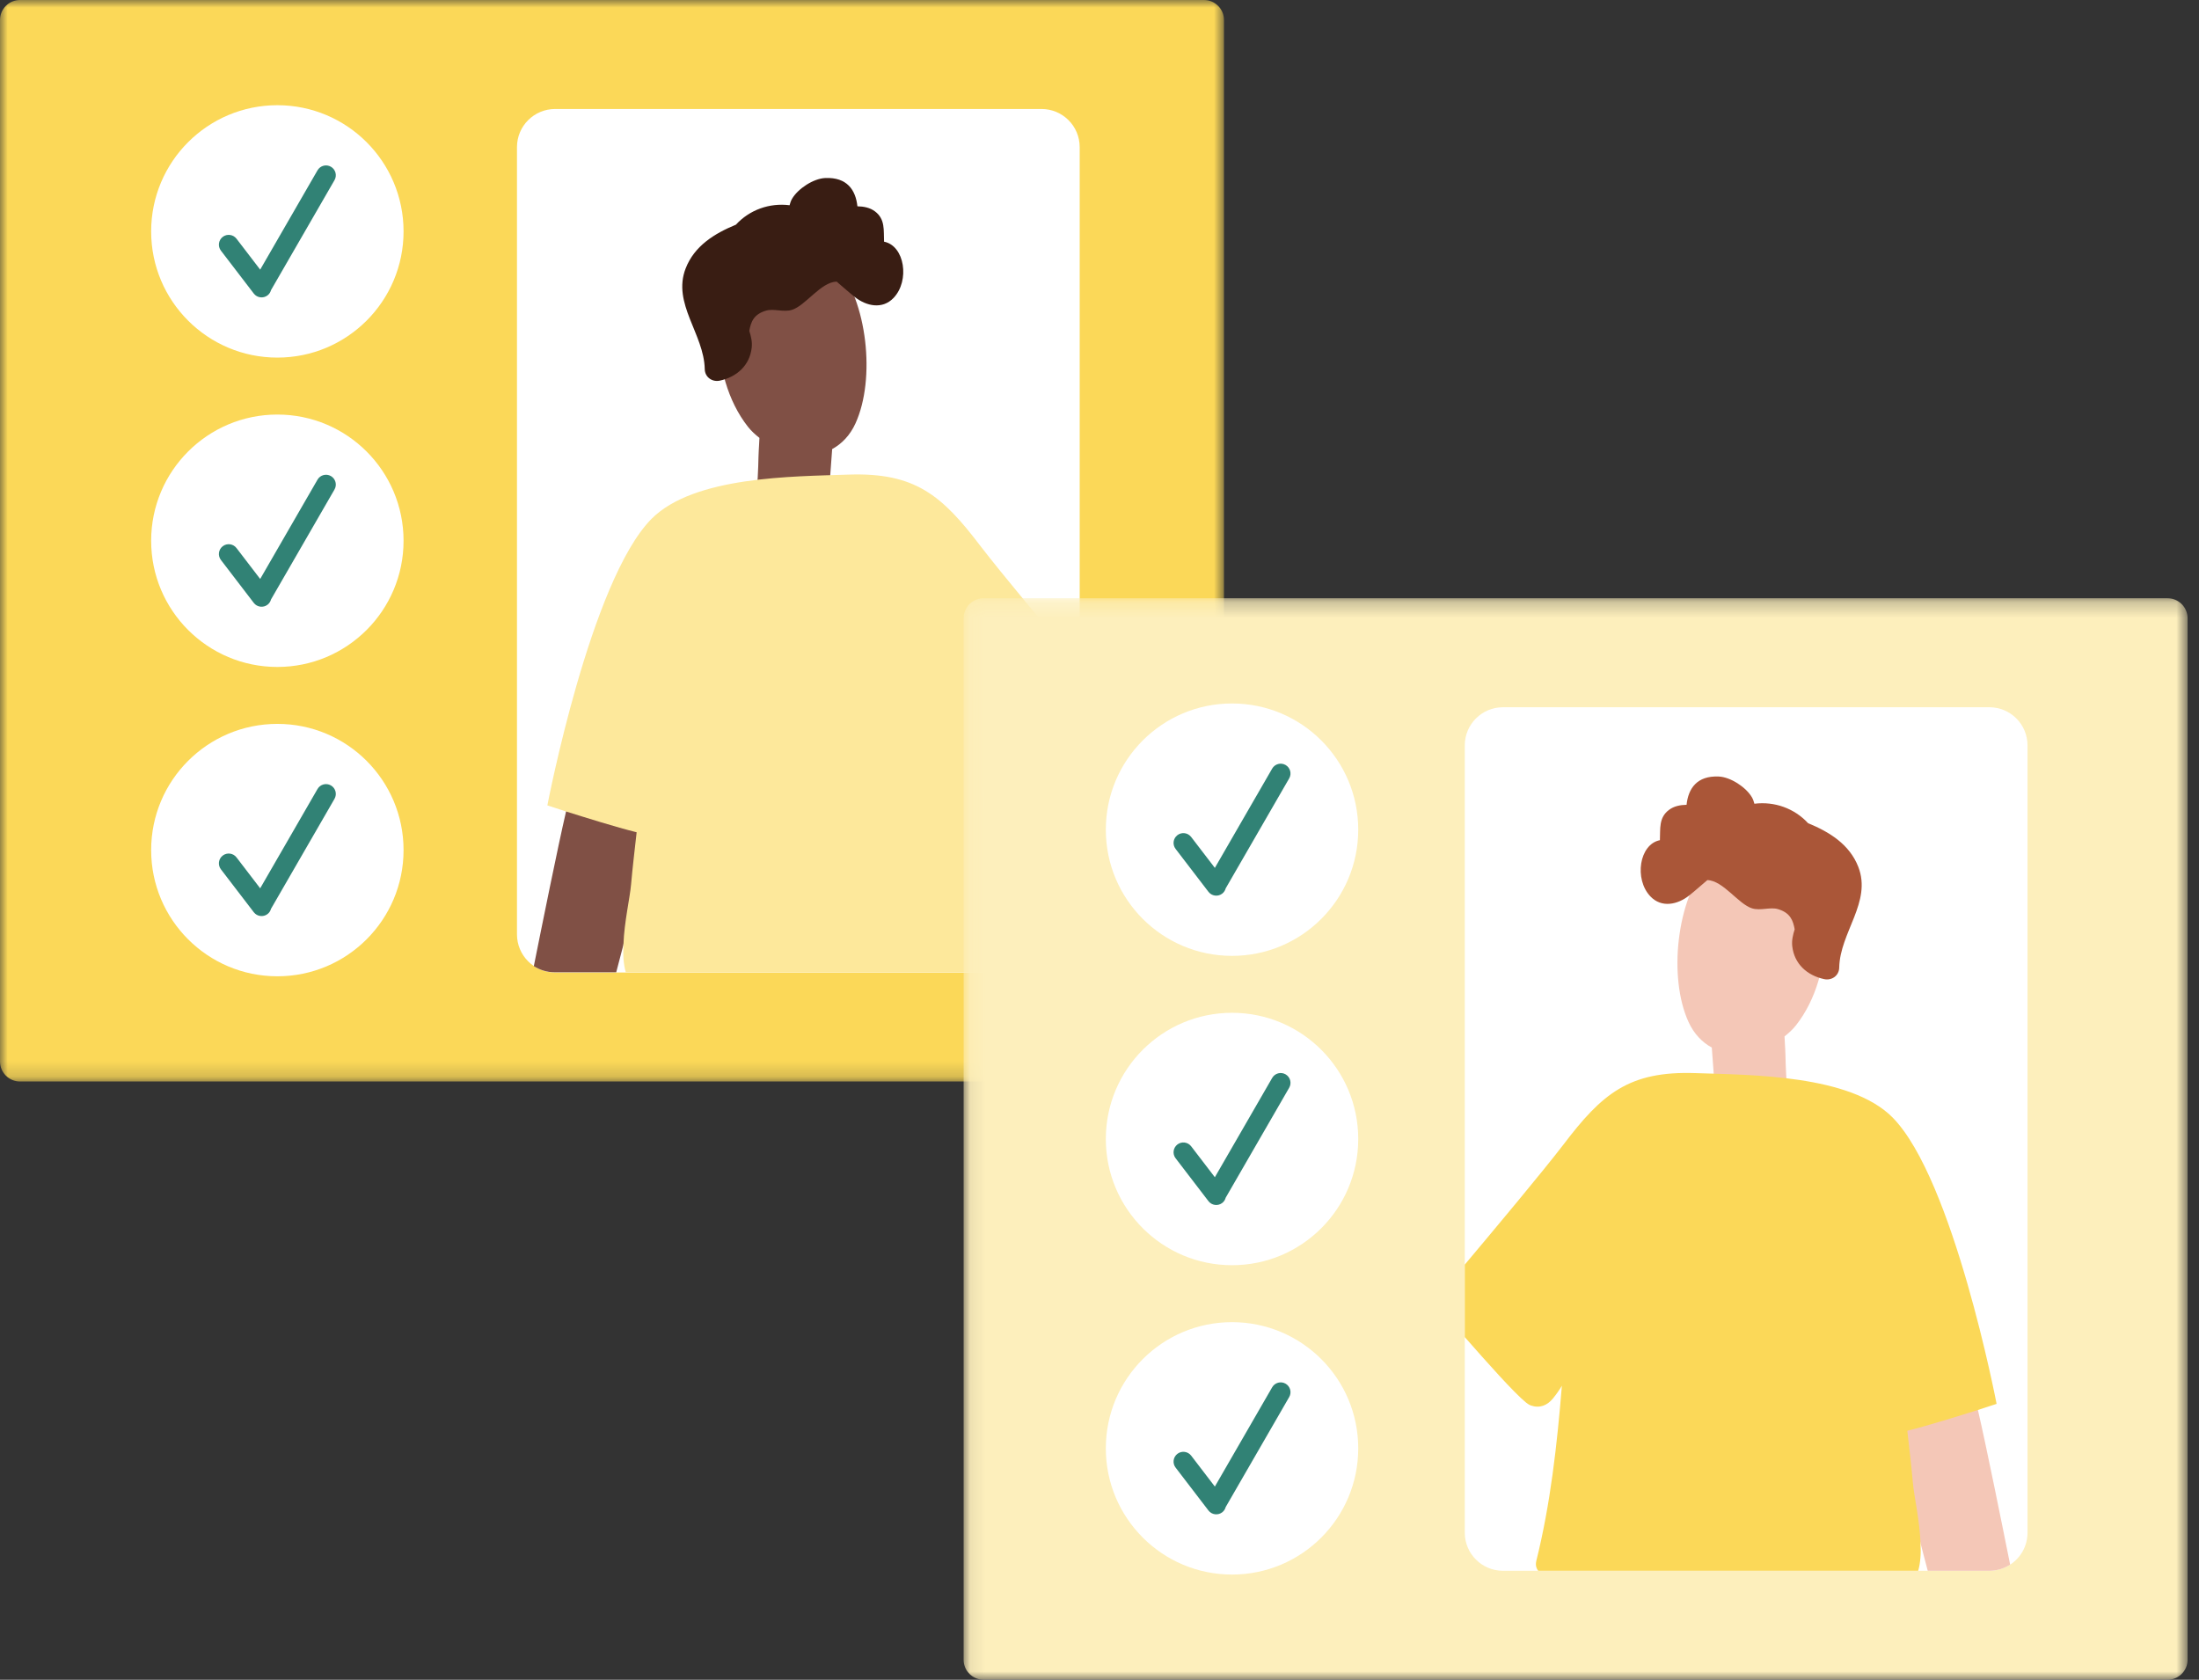
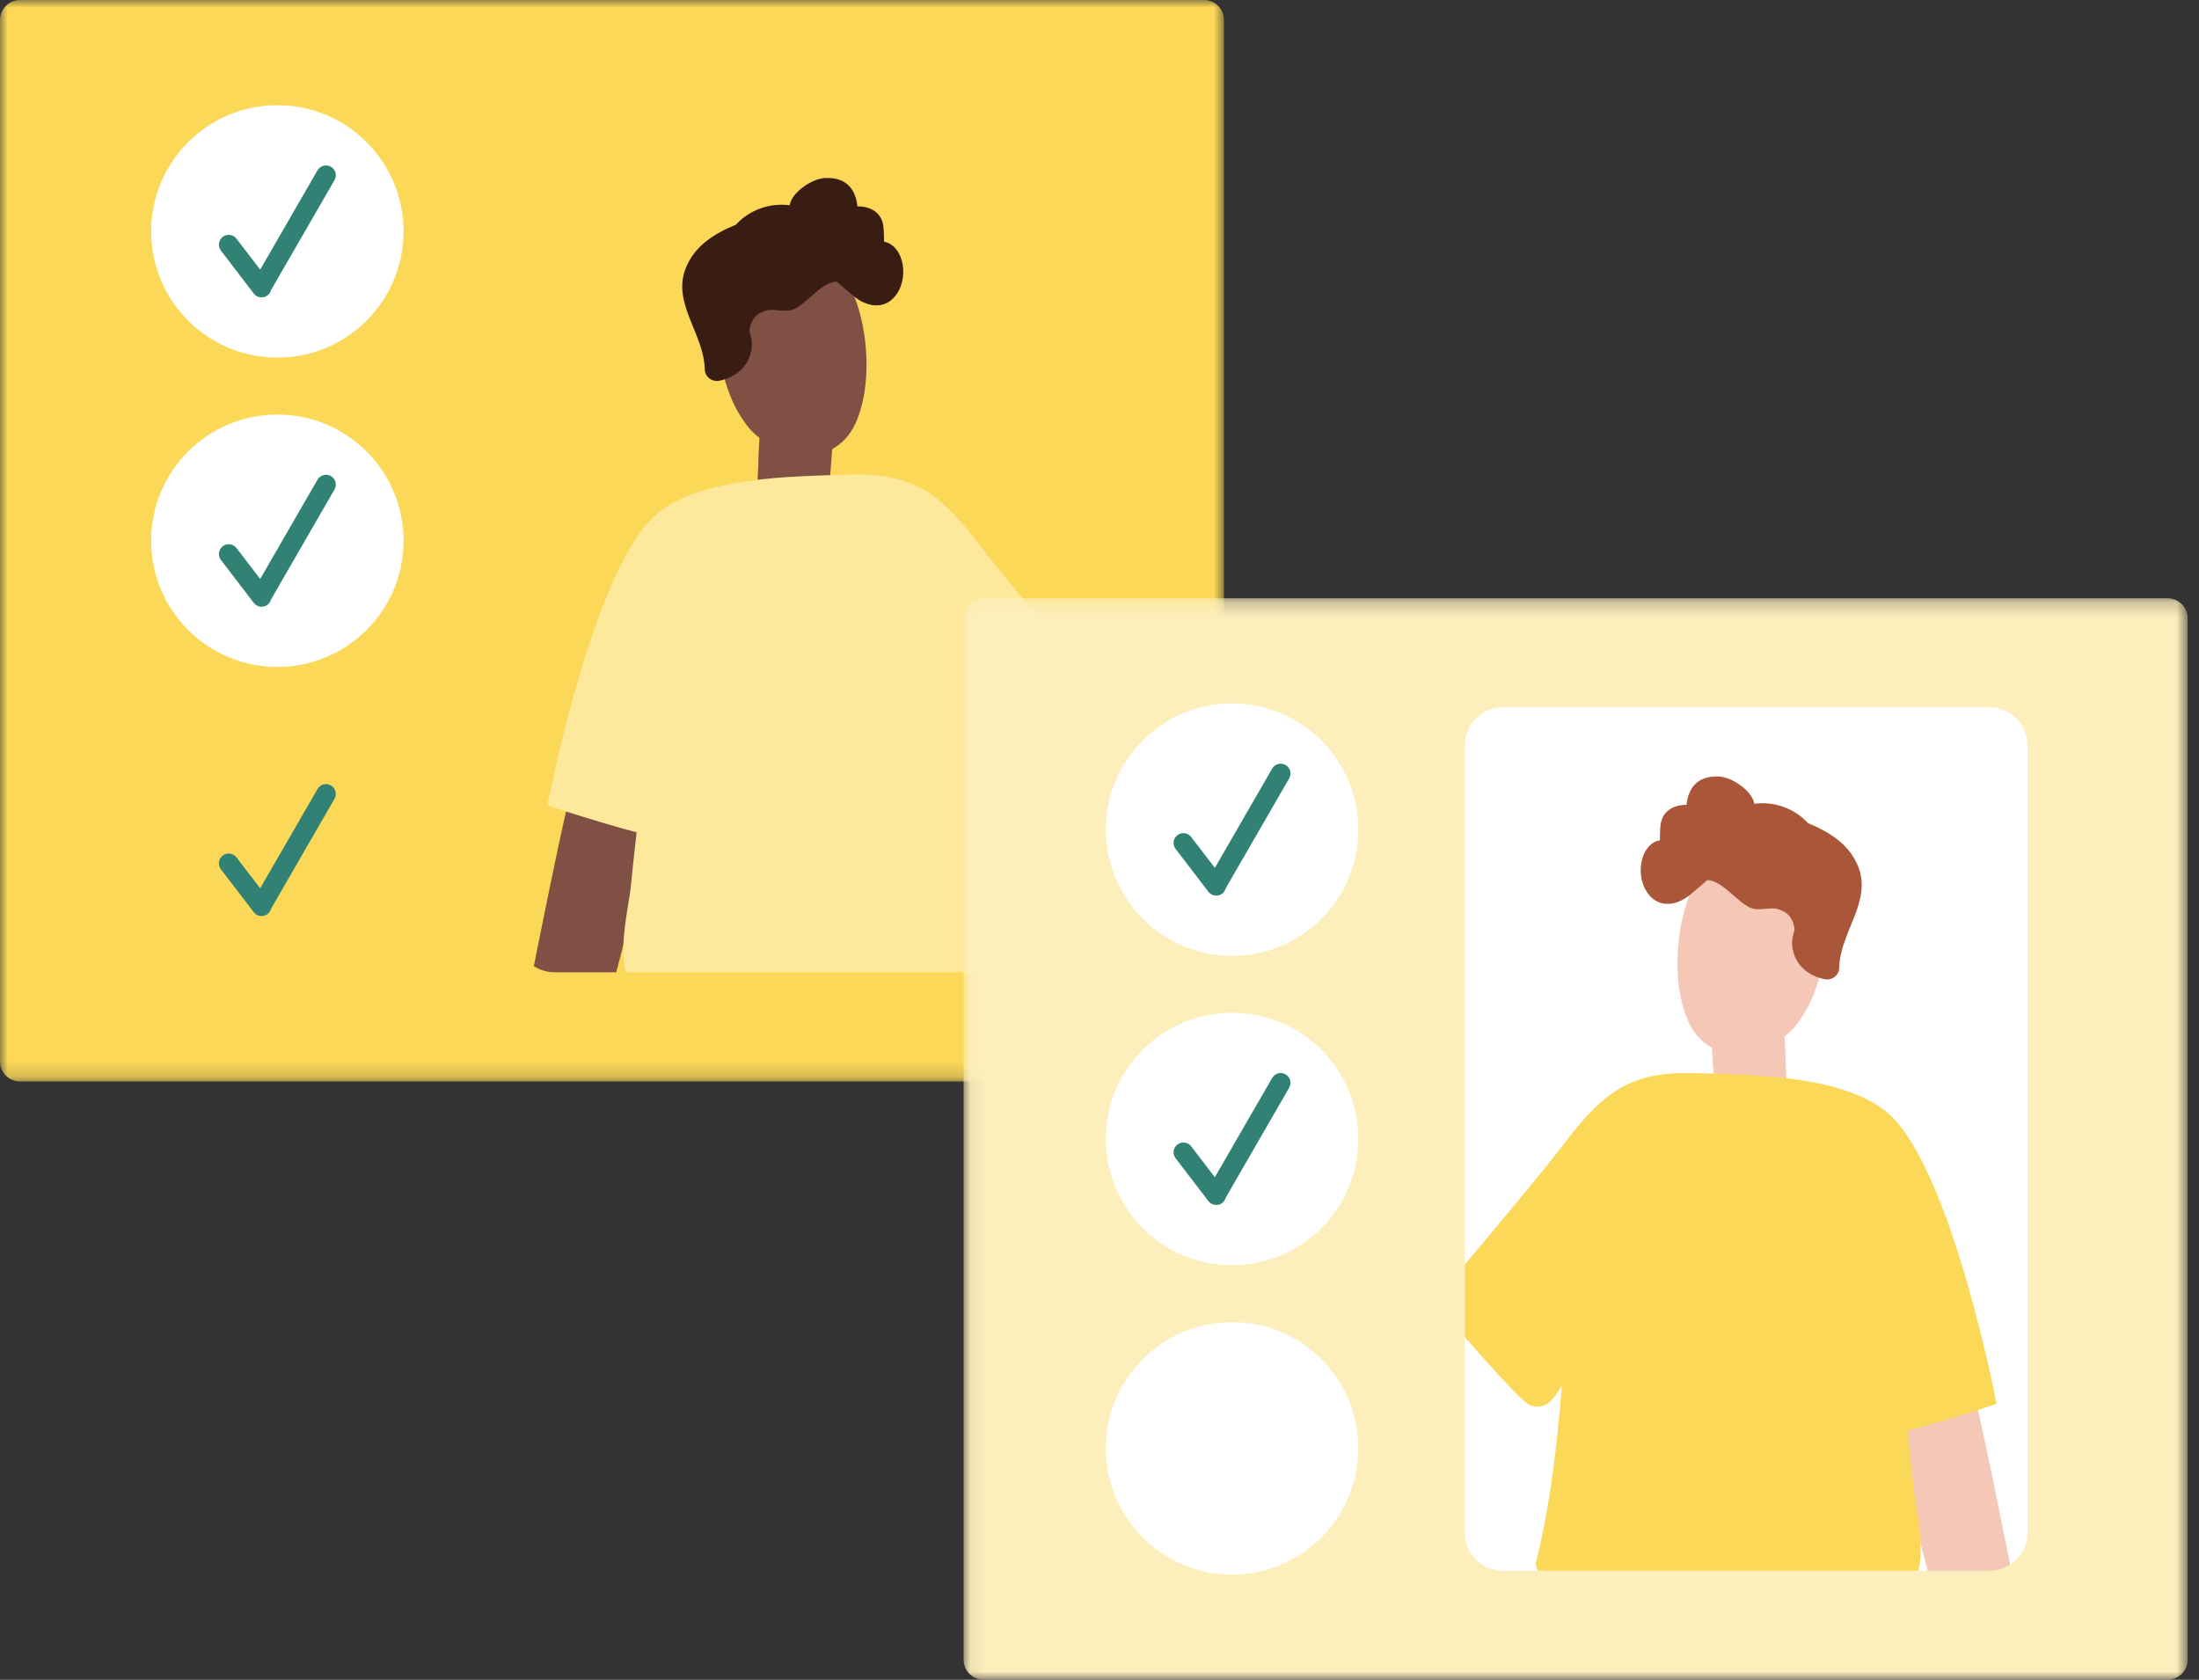
<svg xmlns="http://www.w3.org/2000/svg" xmlns:xlink="http://www.w3.org/1999/xlink" width="144px" height="110px" viewBox="0 0 144 110" version="1.1">
  <rect x="0" y="0" width="144" height="110" fill="#333333" stroke="none" />
  <title>Group 55</title>
  <defs>
    <polygon id="path-1" points="0 0 80.152 0 80.152 70.823 0 70.823" />
    <polygon id="path-3" points="0.08 0.219 80.232 0.219 80.232 71.041 0.08 71.041" />
  </defs>
  <g id="🏠-Home" stroke="none" stroke-width="1" fill="none" fill-rule="evenodd">
    <g id="Home-Updated" transform="translate(-656, -840)">
      <g id="Group-55" transform="translate(656, 840)">
        <g id="Group-3">
          <mask id="mask-2" fill="white">
            <use xlink:href="#path-1" />
          </mask>
          <g id="Clip-2" />
          <path d="M1.312,70.823 L78.84,70.823 C79.565,70.823 80.152,70.235 80.152,69.51 L80.152,1.312 C80.152,0.587 79.565,-0 78.84,-0 L1.312,-0 C0.587,-0 -0,0.587 -0,1.312 L-0,69.51 C-0,70.235 0.587,70.823 1.312,70.823" id="Fill-1" fill="#FBD858" mask="url(#mask-2)" />
        </g>
-         <path d="M9.898,55.669 C9.898,51.104 13.599,47.404 18.163,47.404 C22.727,47.404 26.427,51.104 26.427,55.669 C26.427,60.233 22.727,63.933 18.163,63.933 C13.599,63.933 9.898,60.233 9.898,55.669" id="Fill-4" fill="#FFFFFF" />
        <path d="M21.67,51.434 C21.362,51.256 20.969,51.362 20.792,51.669 L17.038,58.172 L15.487,56.147 C15.271,55.865 14.868,55.812 14.586,56.027 C14.304,56.243 14.251,56.646 14.467,56.929 L16.619,59.738 C16.835,60.019 17.238,60.073 17.52,59.857 C17.637,59.768 17.712,59.645 17.747,59.513 L21.905,52.312 C22.082,52.004 21.977,51.611 21.67,51.434" id="Fill-6" fill="#318275" />
        <path d="M9.898,35.411 C9.898,30.847 13.599,27.147 18.163,27.147 C22.727,27.147 26.427,30.847 26.427,35.411 C26.427,39.976 22.727,43.676 18.163,43.676 C13.599,43.676 9.898,39.976 9.898,35.411" id="Fill-8" fill="#FFFFFF" />
        <path d="M21.67,31.176 C21.362,30.999 20.969,31.104 20.792,31.411 L17.038,37.914 L15.487,35.89 C15.271,35.608 14.868,35.554 14.586,35.77 C14.304,35.986 14.251,36.389 14.467,36.671 L16.619,39.481 C16.835,39.762 17.238,39.816 17.52,39.6 C17.637,39.51 17.712,39.388 17.747,39.256 L21.905,32.054 C22.082,31.747 21.977,31.354 21.67,31.176" id="Fill-10" fill="#318275" />
        <path d="M9.898,15.154 C9.898,10.59 13.599,6.889 18.163,6.889 C22.727,6.889 26.427,10.59 26.427,15.154 C26.427,19.718 22.727,23.418 18.163,23.418 C13.599,23.418 9.898,19.718 9.898,15.154" id="Fill-12" fill="#FFFFFF" />
        <path d="M21.67,10.919 C21.362,10.741 20.969,10.847 20.792,11.154 L17.038,17.657 L15.487,15.632 C15.271,15.351 14.868,15.297 14.586,15.512 C14.304,15.729 14.251,16.132 14.467,16.414 L16.619,19.223 C16.835,19.505 17.238,19.558 17.52,19.343 C17.637,19.253 17.712,19.131 17.747,18.998 L21.905,11.797 C22.082,11.489 21.977,11.096 21.67,10.919" id="Fill-14" fill="#318275" />
-         <path d="M33.854,9.635 L33.854,61.187 C33.854,62.574 34.978,63.685 36.352,63.685 L68.205,63.685 C68.704,63.685 69.166,63.535 69.566,63.286 C70.253,62.836 70.703,62.074 70.703,61.187 L70.703,9.635 C70.703,8.249 69.579,7.137 68.205,7.137 L36.352,7.137 C34.978,7.137 33.854,8.249 33.854,9.635" id="Fill-16" fill="#FFFFFF" />
        <path d="M54.728,17.273 C53.629,15.973 51.625,14.778 50.019,15.844 C46.228,18.361 46.359,24.639 48.986,27.956 C49.203,28.23 49.46,28.463 49.731,28.675 C49.714,28.95 49.708,29.226 49.686,29.501 C49.626,30.26 49.747,34 48.611,34.187 C47.62,34.351 48.04,35.859 49.026,35.695 C49.525,35.614 49.87,35.374 50.127,35.055 C50.323,35.243 50.593,35.324 50.847,35.297 C50.795,35.765 50.738,36.232 50.706,36.704 C50.637,37.709 52.201,37.704 52.27,36.704 C52.338,35.713 52.461,34.732 52.573,33.749 C52.584,33.769 52.591,33.793 52.604,33.812 L52.549,34.558 C52.474,35.563 54.039,35.558 54.113,34.558 C54.24,32.842 54.367,31.125 54.494,29.408 C55.121,29.066 55.663,28.513 56.022,27.723 C57.347,24.81 56.808,19.737 54.728,17.273" id="Fill-18" fill="#805045" />
        <path d="M57.892,15.827 C57.856,15.091 57.984,14.35 57.288,13.836 C56.97,13.601 56.571,13.517 56.147,13.51 C56.034,12.445 55.47,11.595 54.039,11.658 C53.266,11.692 52.256,12.354 51.867,13.018 C51.785,13.158 51.744,13.299 51.705,13.44 C50.384,13.274 49.083,13.744 48.191,14.713 C46.792,15.289 45.473,16.099 44.899,17.579 C44.006,19.881 46.104,21.867 46.15,24.172 C46.16,24.7 46.639,25.035 47.14,24.926 C48.25,24.684 49.099,23.93 49.226,22.759 C49.268,22.378 49.178,22.021 49.067,21.665 C49.171,21.088 49.349,20.578 50.169,20.34 C50.672,20.194 51.304,20.459 51.852,20.293 C52.751,20.021 53.742,18.472 54.786,18.441 C55.183,18.775 55.572,19.129 55.969,19.444 C56.724,20.044 57.777,20.284 58.516,19.508 C59.588,18.383 59.248,16.095 57.892,15.827" id="Fill-20" fill="#391D13" />
        <path d="M43.188,52.74 L40.827,61.834 L40.827,61.859 L40.353,63.67 L36.318,63.67 C35.819,63.67 35.356,63.52 34.957,63.27 C35.506,60.535 36.53,55.451 37.068,53.14 C37.243,52.453 37.367,52.016 37.417,51.928 L43.188,52.74 Z" id="Fill-22" fill="#805045" />
        <polygon id="Fill-24" fill="#805045" points="70.669 47.769 70.669 56.95 66.66 52.653 65.985 51.928 67.546 43.809" />
        <path d="M64.211,35.765 C61.688,32.442 59.927,30.93 55.567,31.08 C51.907,31.205 45.449,31.18 42.664,33.978 C38.666,38.013 35.844,52.74 35.844,52.74 C35.844,52.74 36.331,52.902 37.068,53.14 C38.342,53.54 40.328,54.164 41.69,54.502 C41.565,55.638 41.427,56.763 41.327,57.899 C41.253,58.786 40.878,60.373 40.827,61.834 L40.827,61.859 C40.79,62.521 40.827,63.145 40.978,63.67 L65.86,63.67 C65.998,63.495 66.048,63.283 65.985,63.021 C65.061,59.31 64.623,55.413 64.311,51.554 C64.486,51.853 64.686,52.128 64.898,52.39 C65.273,52.84 65.76,53.053 66.36,52.84 C66.435,52.815 66.535,52.753 66.66,52.653 C67.447,52.016 69.233,50.005 70.669,48.368 L70.669,43.622 C68.646,41.211 65.623,37.601 64.211,35.765" id="Fill-26" fill="#FDE89B" />
        <g id="Group-30" transform="translate(63.021, 38.958)">
          <mask id="mask-4" fill="white">
            <use xlink:href="#path-3" />
          </mask>
          <g id="Clip-29" />
          <path d="M1.392,71.041 L78.92,71.041 C79.645,71.041 80.232,70.454 80.232,69.729 L80.232,1.531 C80.232,0.806 79.645,0.219 78.92,0.219 L1.392,0.219 C0.668,0.219 0.08,0.806 0.08,1.531 L0.08,69.729 C0.08,70.454 0.668,71.041 1.392,71.041" id="Fill-28" fill="#FDEFBC" mask="url(#mask-4)" />
        </g>
        <polygon id="Fill-31" fill="#F4C7B7" points="106.299 86.837 106.299 96.019 110.308 91.721 110.983 90.997 109.421 82.878" />
        <path d="M72.414,94.846 C72.414,90.282 76.114,86.582 80.679,86.582 C85.243,86.582 88.943,90.282 88.943,94.846 C88.943,99.41 85.243,103.111 80.679,103.111 C76.114,103.111 72.414,99.41 72.414,94.846" id="Fill-33" fill="#FFFFFF" />
-         <path d="M84.186,90.611 C83.878,90.434 83.486,90.539 83.308,90.846 L79.554,97.349 L78.003,95.324 C77.787,95.043 77.383,94.989 77.102,95.205 C76.82,95.421 76.766,95.824 76.983,96.106 L79.135,98.916 C79.351,99.197 79.754,99.25 80.036,99.035 C80.152,98.945 80.228,98.823 80.263,98.691 L84.421,91.489 C84.599,91.182 84.493,90.788 84.186,90.611" id="Fill-35" fill="#318275" />
        <path d="M72.414,74.589 C72.414,70.024 76.114,66.324 80.679,66.324 C85.243,66.324 88.943,70.024 88.943,74.589 C88.943,79.153 85.243,82.853 80.679,82.853 C76.114,82.853 72.414,79.153 72.414,74.589" id="Fill-37" fill="#FFFFFF" />
        <path d="M84.186,70.354 C83.878,70.176 83.486,70.282 83.308,70.589 L79.554,77.092 L78.003,75.067 C77.787,74.785 77.383,74.732 77.102,74.947 C76.82,75.164 76.766,75.567 76.983,75.849 L79.135,78.658 C79.351,78.94 79.754,78.993 80.036,78.777 C80.152,78.688 80.228,78.566 80.263,78.433 L84.421,71.232 C84.599,70.924 84.493,70.531 84.186,70.354" id="Fill-39" fill="#318275" />
        <path d="M72.414,54.331 C72.414,49.767 76.114,46.067 80.679,46.067 C85.243,46.067 88.943,49.767 88.943,54.331 C88.943,58.896 85.243,62.596 80.679,62.596 C76.114,62.596 72.414,58.896 72.414,54.331" id="Fill-41" fill="#FFFFFF" />
        <path d="M84.186,50.096 C83.878,49.919 83.486,50.024 83.308,50.331 L79.554,56.834 L78.003,54.81 C77.787,54.528 77.383,54.474 77.102,54.69 C76.82,54.906 76.766,55.309 76.983,55.591 L79.135,58.401 C79.351,58.682 79.754,58.736 80.036,58.52 C80.152,58.431 80.228,58.308 80.263,58.176 L84.421,50.974 C84.599,50.667 84.493,50.274 84.186,50.096" id="Fill-43" fill="#318275" />
        <path d="M95.92,48.813 L95.92,100.365 C95.92,101.751 97.045,102.863 98.419,102.863 L130.272,102.863 C130.771,102.863 131.234,102.713 131.633,102.463 C132.32,102.014 132.77,101.252 132.77,100.365 L132.77,48.813 C132.77,47.426 131.646,46.315 130.272,46.315 L98.419,46.315 C97.045,46.315 95.92,47.426 95.92,48.813" id="Fill-45" fill="#FFFFFF" />
        <path d="M111.861,56.466 C112.961,55.166 114.964,53.971 116.57,55.037 C120.362,57.554 120.23,63.831 117.604,67.149 C117.386,67.423 117.13,67.656 116.859,67.868 C116.876,68.143 116.882,68.419 116.903,68.694 C116.963,69.453 116.843,73.192 117.979,73.38 C118.97,73.544 118.55,75.051 117.563,74.888 C117.065,74.806 116.72,74.567 116.462,74.247 C116.266,74.436 115.996,74.517 115.743,74.49 C115.795,74.958 115.852,75.425 115.884,75.896 C115.953,76.901 114.388,76.897 114.32,75.896 C114.252,74.906 114.129,73.925 114.017,72.942 C114.005,72.962 113.998,72.986 113.986,73.005 L114.041,73.751 C114.115,74.755 112.551,74.751 112.476,73.751 C112.35,72.034 112.222,70.318 112.096,68.601 C111.469,68.258 110.927,67.706 110.568,66.916 C109.243,64.002 109.781,58.93 111.861,56.466" id="Fill-47" fill="#F4C7B7" />
        <path d="M108.698,55.02 C108.734,54.284 108.606,53.543 109.302,53.029 C109.619,52.794 110.018,52.71 110.443,52.702 C110.556,51.638 111.12,50.788 112.551,50.851 C113.324,50.885 114.334,51.547 114.723,52.211 C114.805,52.351 114.846,52.492 114.885,52.633 C116.206,52.467 117.507,52.937 118.399,53.905 C119.798,54.482 121.117,55.292 121.691,56.772 C122.584,59.074 120.485,61.06 120.44,63.364 C120.43,63.893 119.951,64.227 119.45,64.118 C118.34,63.877 117.49,63.123 117.363,61.952 C117.322,61.57 117.412,61.214 117.523,60.857 C117.419,60.281 117.24,59.771 116.421,59.532 C115.918,59.387 115.286,59.651 114.738,59.486 C113.838,59.213 112.848,57.665 111.804,57.634 C111.407,57.967 111.018,58.322 110.621,58.637 C109.866,59.237 108.813,59.477 108.074,58.701 C107.002,57.576 107.341,55.287 108.698,55.02" id="Fill-49" fill="#AA5638" />
        <path d="M123.401,91.933 L125.762,101.027 L125.762,101.052 L126.237,102.863 L130.272,102.863 C130.771,102.863 131.234,102.713 131.633,102.463 C131.084,99.728 130.06,94.644 129.522,92.333 C129.347,91.646 129.222,91.209 129.172,91.121 L123.401,91.933 Z" id="Fill-51" fill="#F4C7B7" />
        <path d="M95.92,82.814 L95.92,87.561 C97.357,89.197 99.143,91.209 99.93,91.846 C100.055,91.945 100.155,92.008 100.23,92.033 C100.83,92.245 101.317,92.033 101.691,91.583 C101.904,91.321 102.103,91.046 102.278,90.746 C101.966,94.606 101.529,98.503 100.605,102.213 C100.542,102.476 100.592,102.688 100.73,102.863 L125.612,102.863 C125.762,102.338 125.8,101.714 125.762,101.052 L125.762,101.027 C125.712,99.565 125.337,97.979 125.263,97.092 C125.163,95.955 125.025,94.831 124.9,93.694 C126.262,93.357 128.248,92.733 129.522,92.333 C130.259,92.096 130.746,91.933 130.746,91.933 C130.746,91.933 127.923,77.205 123.926,73.171 C121.14,70.373 114.682,70.398 111.023,70.273 C106.663,70.123 104.902,71.634 102.378,74.957 C100.967,76.793 97.944,80.403 95.92,82.814" id="Fill-53" fill="#FBD858" />
      </g>
    </g>
  </g>
</svg>